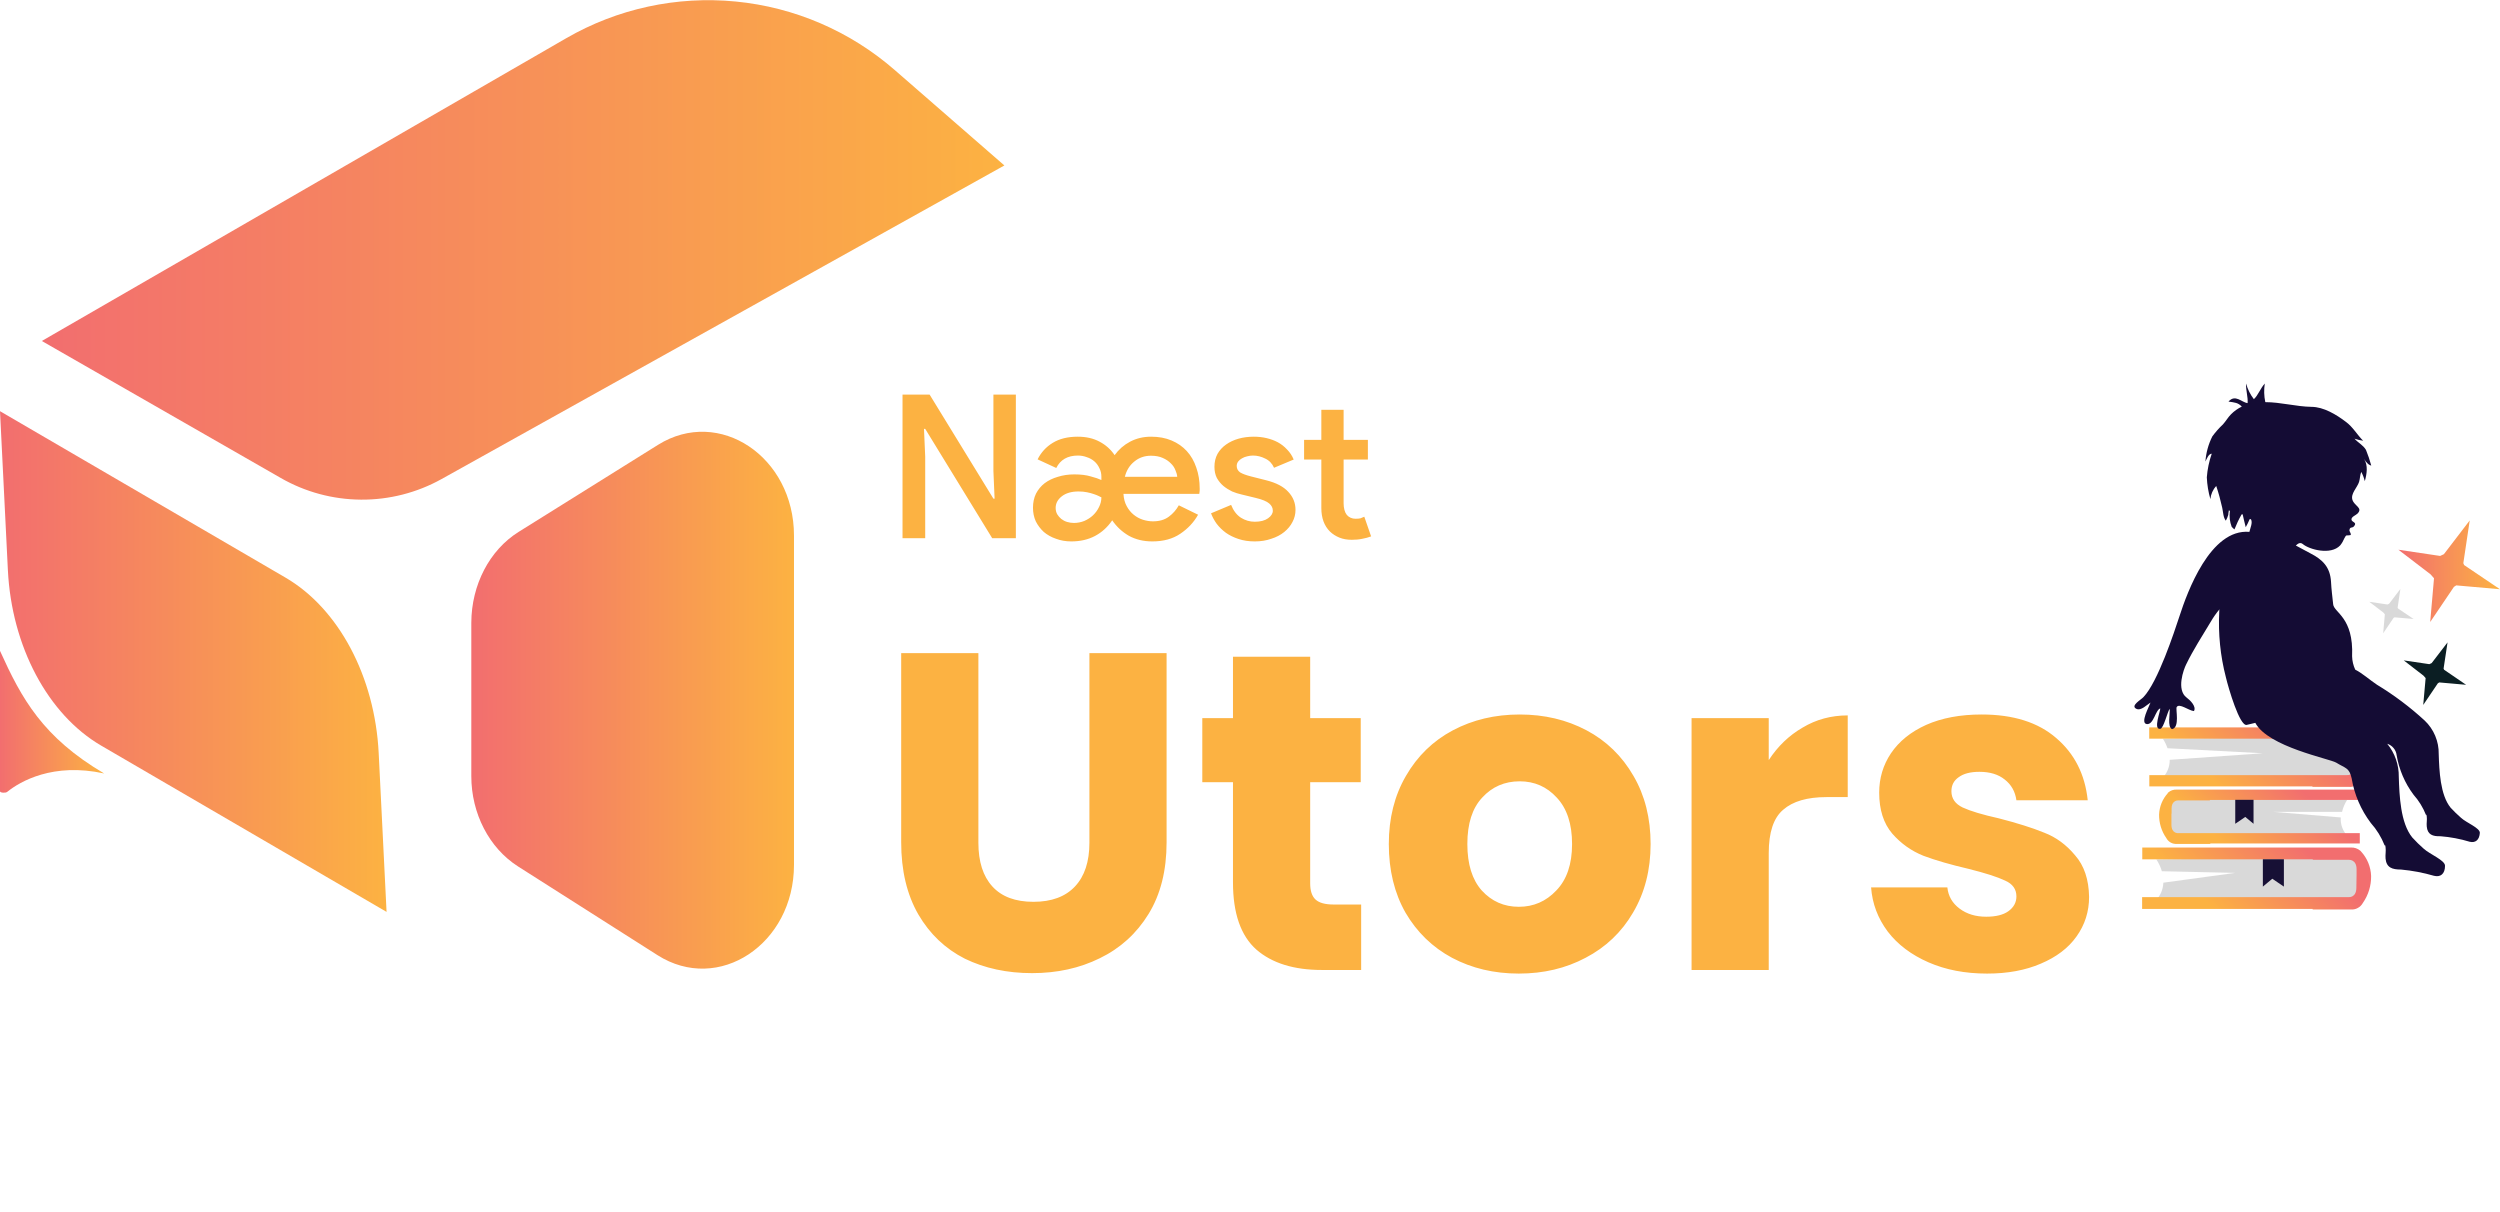
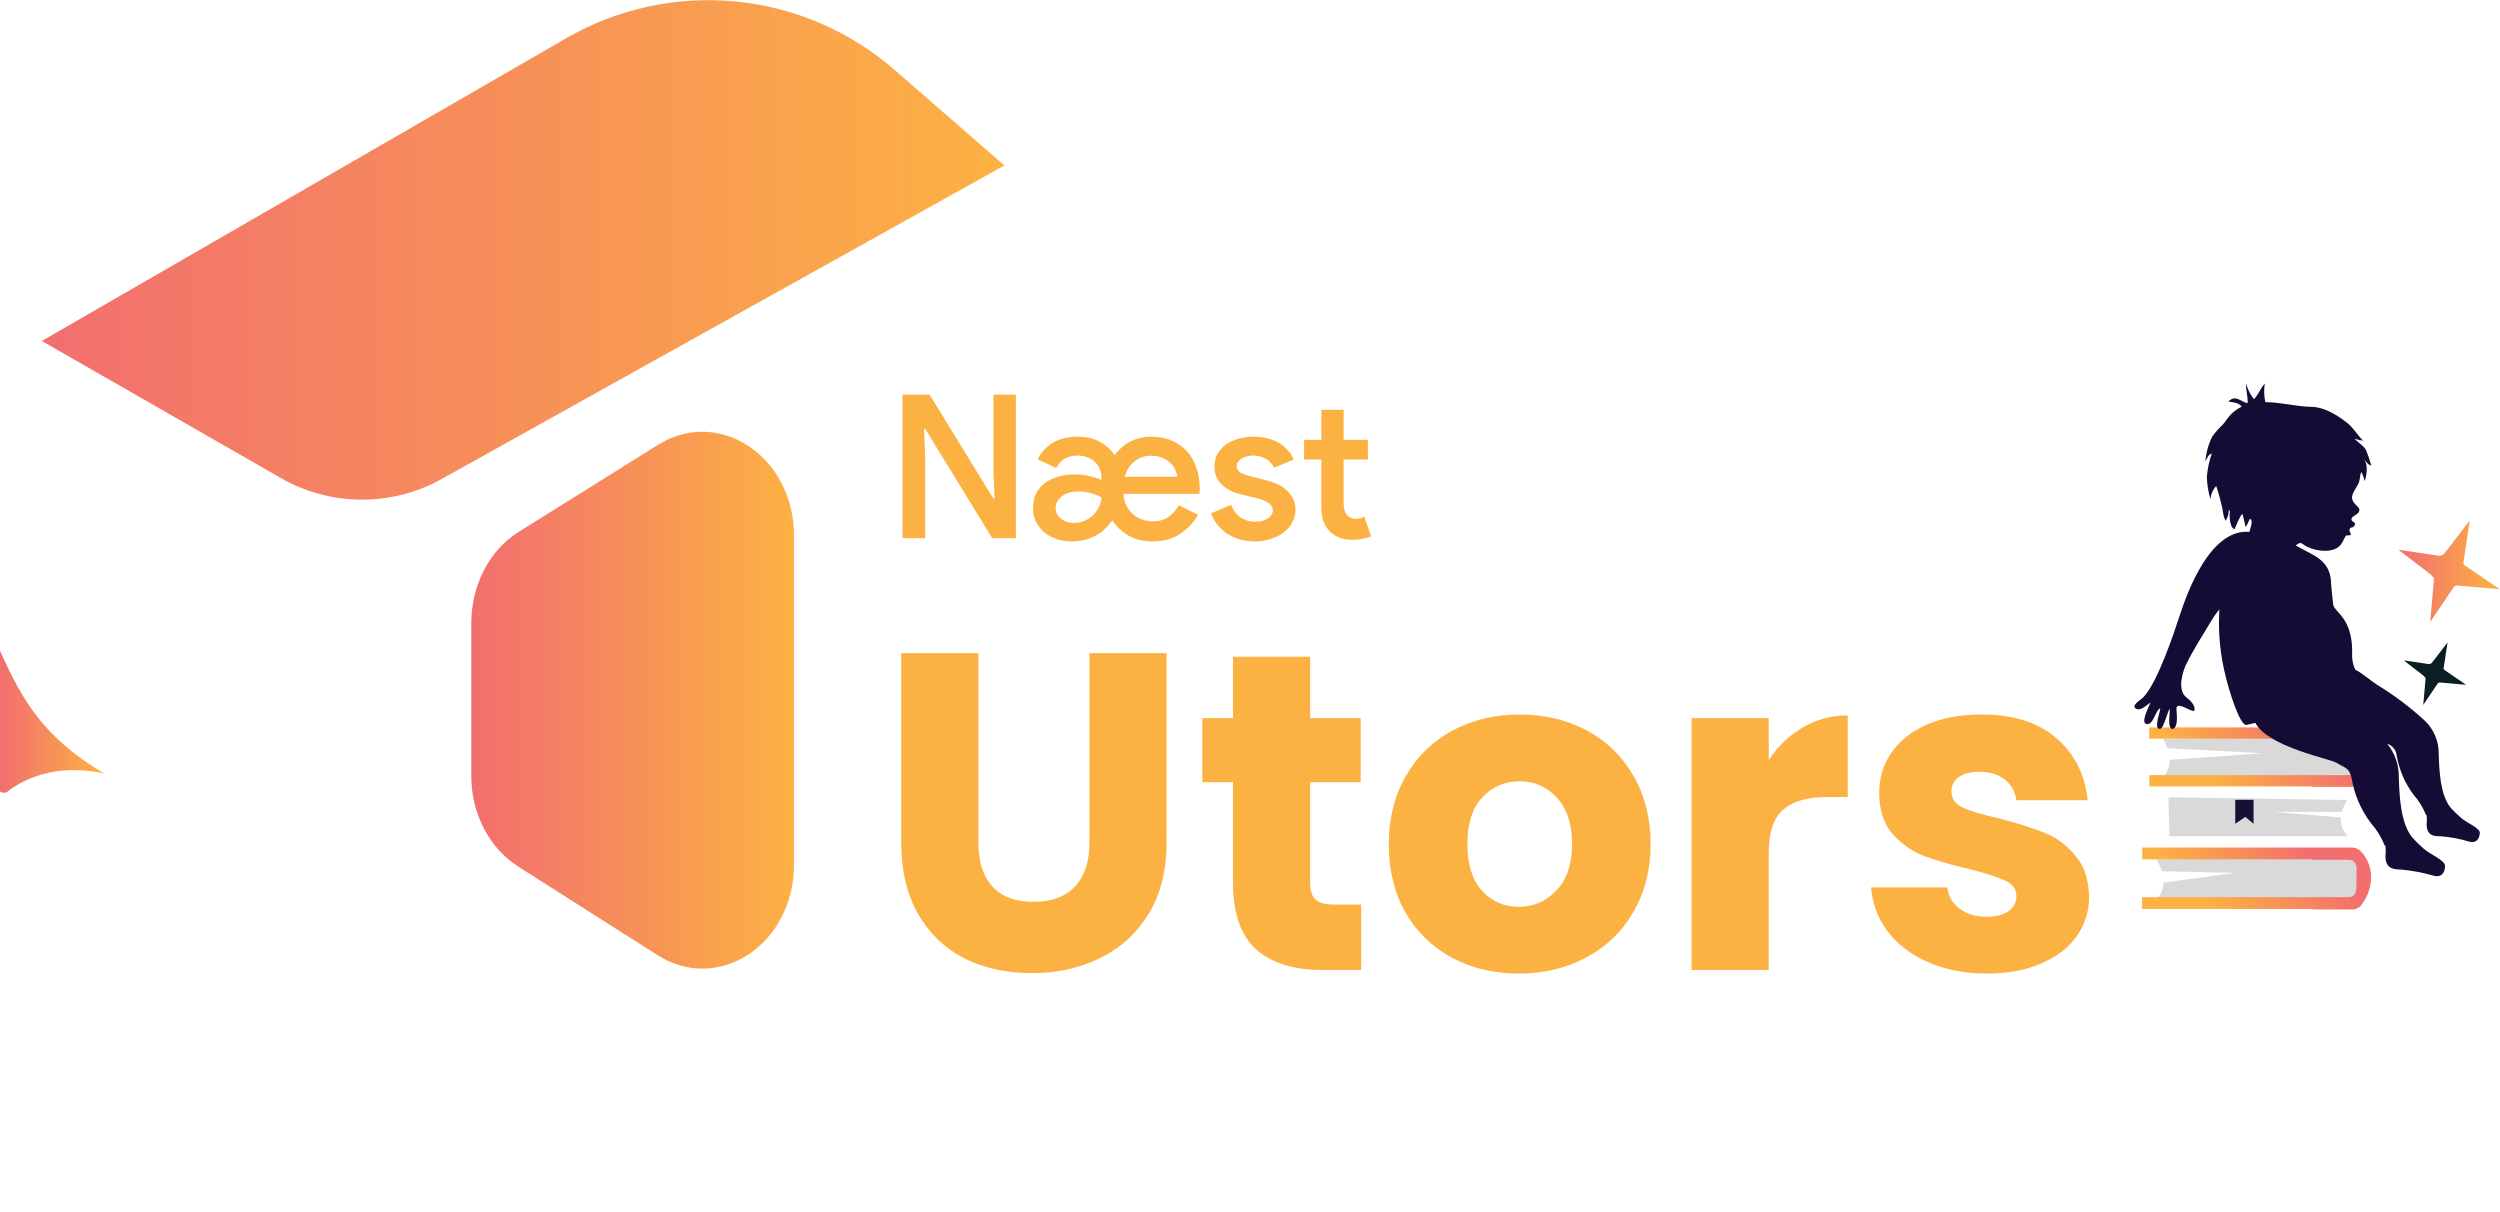
<svg xmlns="http://www.w3.org/2000/svg" width="99" height="48" viewBox="0 0 99 48" fill="none">
  <g clip-path="url(#clip0_545_3121)">
    <path d="M17.485 18.971L39.773 6.552L35.438 2.779C33.671 1.237 31.467 0.286 29.133 0.06C26.799 -0.167 24.453 0.341 22.422 1.514L1.656 13.503L11.12 18.929C12.087 19.484 13.181 19.779 14.297 19.786C15.412 19.794 16.51 19.513 17.485 18.971Z" fill="url(#paint0_linear_545_3121)" />
    <path d="M20.539 21.062L26.06 17.614C28.479 16.105 31.442 18.085 31.442 21.211V34.247C31.442 37.389 28.453 39.367 26.034 37.822L20.513 34.31C19.371 33.581 18.664 32.213 18.664 30.736V24.658C18.67 23.161 19.383 21.785 20.539 21.062Z" fill="url(#paint1_linear_545_3121)" />
-     <path d="M15.308 36.111L4.006 29.526C1.895 28.294 0.461 25.599 0.312 22.575L0 16.283L11.302 22.871C13.413 24.1 14.845 26.795 14.996 29.822L15.056 31.029L15.308 36.111Z" fill="url(#paint2_linear_545_3121)" />
    <path d="M4.125 30.63C2.103 30.185 0.794 30.946 0.284 31.359C0.218 31.413 0 31.395 0 31.335V25.774C0.86 27.675 1.69 29.192 4.125 30.63Z" fill="url(#paint3_linear_545_3121)" />
    <path d="M38.744 25.864V33.371C38.744 34.121 38.928 34.699 39.298 35.104C39.667 35.51 40.209 35.712 40.925 35.712C41.639 35.712 42.188 35.51 42.569 35.104C42.95 34.699 43.141 34.121 43.141 33.371V25.864H46.197V33.353C46.197 34.473 45.959 35.42 45.482 36.195C45.006 36.969 44.362 37.553 43.552 37.946C42.754 38.34 41.86 38.536 40.871 38.536C39.882 38.536 38.994 38.346 38.208 37.964C37.433 37.571 36.819 36.987 36.367 36.213C35.914 35.426 35.687 34.473 35.687 33.353V25.864H38.744ZM53.902 35.819V38.411H52.347C51.239 38.411 50.375 38.143 49.756 37.607C49.136 37.059 48.826 36.171 48.826 34.944V30.976H47.611V28.438H48.826V26.007H51.883V28.438H53.885V30.976H51.883V34.979C51.883 35.277 51.954 35.492 52.097 35.623C52.24 35.754 52.478 35.819 52.812 35.819H53.902ZM60.145 38.554C59.168 38.554 58.286 38.346 57.499 37.928C56.725 37.511 56.111 36.916 55.658 36.141C55.218 35.367 54.997 34.461 54.997 33.424C54.997 32.4 55.224 31.5 55.676 30.725C56.129 29.939 56.749 29.337 57.535 28.92C58.322 28.503 59.203 28.294 60.181 28.294C61.158 28.294 62.039 28.503 62.826 28.92C63.612 29.337 64.232 29.939 64.685 30.725C65.138 31.5 65.364 32.4 65.364 33.424C65.364 34.449 65.132 35.355 64.667 36.141C64.214 36.916 63.589 37.511 62.79 37.928C62.004 38.346 61.122 38.554 60.145 38.554ZM60.145 35.909C60.729 35.909 61.223 35.694 61.628 35.265C62.045 34.836 62.254 34.223 62.254 33.424C62.254 32.626 62.051 32.012 61.646 31.583C61.253 31.154 60.764 30.94 60.181 30.94C59.585 30.94 59.09 31.154 58.697 31.583C58.304 32 58.107 32.614 58.107 33.424C58.107 34.223 58.298 34.836 58.679 35.265C59.072 35.694 59.561 35.909 60.145 35.909ZM70.042 30.1C70.4 29.552 70.846 29.123 71.383 28.813C71.919 28.491 72.515 28.33 73.17 28.33V31.565H72.33C71.567 31.565 70.995 31.732 70.614 32.066C70.233 32.388 70.042 32.96 70.042 33.782V38.411H66.986V28.438H70.042V30.1ZM78.688 38.554C77.818 38.554 77.044 38.405 76.365 38.107C75.685 37.809 75.149 37.404 74.756 36.892C74.363 36.367 74.142 35.784 74.095 35.14H77.115C77.151 35.486 77.312 35.766 77.598 35.98C77.884 36.195 78.236 36.302 78.653 36.302C79.034 36.302 79.326 36.23 79.528 36.087C79.743 35.933 79.85 35.736 79.85 35.498C79.85 35.212 79.701 35.003 79.403 34.872C79.105 34.729 78.623 34.574 77.955 34.407C77.24 34.24 76.645 34.068 76.168 33.889C75.691 33.698 75.28 33.406 74.935 33.013C74.589 32.608 74.416 32.066 74.416 31.387C74.416 30.815 74.571 30.296 74.881 29.832C75.203 29.355 75.668 28.98 76.275 28.706C76.895 28.431 77.628 28.294 78.474 28.294C79.725 28.294 80.708 28.604 81.423 29.224C82.15 29.843 82.567 30.666 82.674 31.691H79.85C79.802 31.345 79.647 31.071 79.385 30.868C79.135 30.666 78.802 30.564 78.384 30.564C78.027 30.564 77.753 30.636 77.562 30.779C77.372 30.91 77.276 31.095 77.276 31.333C77.276 31.619 77.425 31.834 77.723 31.977C78.033 32.12 78.51 32.263 79.153 32.406C79.892 32.596 80.493 32.787 80.958 32.977C81.423 33.156 81.828 33.454 82.174 33.871C82.531 34.276 82.716 34.824 82.728 35.516C82.728 36.099 82.561 36.624 82.227 37.089C81.906 37.541 81.435 37.899 80.815 38.161C80.208 38.423 79.499 38.554 78.688 38.554Z" fill="#FCB242" />
    <path d="M35.74 15.625H36.812L39.339 19.747H39.386L39.339 18.651V15.625H40.228V21.312H39.291L36.638 16.983H36.59L36.638 18.079V21.312H35.74V15.625ZM45.633 21.44C45.283 21.44 44.974 21.366 44.703 21.217C44.439 21.064 44.219 20.86 44.044 20.605C43.859 20.876 43.631 21.082 43.361 21.225C43.091 21.368 42.778 21.44 42.423 21.44C42.206 21.44 42.005 21.405 41.82 21.336C41.634 21.273 41.473 21.183 41.335 21.066C41.203 20.944 41.097 20.804 41.017 20.645C40.943 20.481 40.906 20.301 40.906 20.105C40.906 19.898 40.946 19.713 41.025 19.549C41.11 19.385 41.224 19.247 41.367 19.136C41.515 19.025 41.69 18.94 41.891 18.882C42.093 18.818 42.31 18.786 42.543 18.786C42.802 18.786 43.019 18.813 43.194 18.866C43.374 18.913 43.514 18.961 43.615 19.009V18.882C43.615 18.755 43.589 18.641 43.536 18.54C43.488 18.434 43.422 18.344 43.337 18.27C43.252 18.196 43.152 18.14 43.035 18.103C42.924 18.061 42.807 18.04 42.686 18.04C42.278 18.04 41.992 18.204 41.828 18.532L41.089 18.191C41.227 17.915 41.425 17.698 41.685 17.539C41.95 17.375 42.281 17.293 42.678 17.293C43.011 17.293 43.3 17.359 43.544 17.491C43.787 17.619 43.986 17.796 44.139 18.024C44.304 17.796 44.508 17.619 44.751 17.491C45 17.359 45.278 17.293 45.585 17.293C45.887 17.293 46.157 17.343 46.395 17.444C46.634 17.544 46.835 17.685 46.999 17.865C47.163 18.045 47.288 18.262 47.373 18.516C47.463 18.77 47.508 19.049 47.508 19.35C47.508 19.377 47.508 19.401 47.508 19.422C47.502 19.448 47.5 19.472 47.5 19.493C47.494 19.515 47.492 19.536 47.492 19.557H44.489C44.499 19.742 44.542 19.904 44.616 20.041C44.69 20.179 44.783 20.293 44.894 20.383C45.005 20.473 45.127 20.539 45.26 20.582C45.397 20.624 45.53 20.645 45.657 20.645C45.911 20.645 46.12 20.584 46.284 20.462C46.449 20.341 46.581 20.19 46.681 20.01L47.444 20.383C47.275 20.685 47.039 20.936 46.737 21.138C46.441 21.339 46.072 21.44 45.633 21.44ZM42.527 20.709C42.67 20.709 42.807 20.682 42.94 20.629C43.072 20.571 43.186 20.497 43.282 20.407C43.382 20.312 43.462 20.203 43.52 20.081C43.583 19.959 43.615 19.83 43.615 19.692C43.594 19.687 43.559 19.671 43.512 19.644C43.459 19.618 43.393 19.591 43.313 19.565C43.239 19.538 43.149 19.515 43.043 19.493C42.943 19.472 42.831 19.462 42.709 19.462C42.434 19.462 42.214 19.525 42.05 19.652C41.886 19.779 41.804 19.933 41.804 20.113C41.804 20.208 41.825 20.293 41.867 20.367C41.91 20.436 41.963 20.497 42.026 20.55C42.095 20.603 42.172 20.643 42.257 20.669C42.347 20.695 42.437 20.709 42.527 20.709ZM46.618 18.882C46.613 18.802 46.589 18.715 46.546 18.619C46.509 18.519 46.449 18.429 46.364 18.349C46.284 18.265 46.178 18.193 46.046 18.135C45.919 18.077 45.763 18.047 45.577 18.047C45.323 18.047 45.103 18.124 44.918 18.278C44.733 18.426 44.608 18.627 44.544 18.882H46.618ZM49.689 21.44C49.451 21.44 49.236 21.408 49.046 21.344C48.855 21.281 48.688 21.199 48.545 21.098C48.402 20.992 48.28 20.873 48.18 20.741C48.084 20.608 48.01 20.47 47.957 20.327L48.752 19.994C48.842 20.221 48.971 20.391 49.141 20.502C49.31 20.608 49.493 20.661 49.689 20.661C49.911 20.661 50.086 20.616 50.213 20.526C50.34 20.436 50.404 20.335 50.404 20.224C50.404 20.113 50.356 20.018 50.261 19.938C50.166 19.854 49.986 19.779 49.721 19.716L49.165 19.581C49.043 19.554 48.919 19.515 48.791 19.462C48.67 19.403 48.556 19.332 48.45 19.247C48.344 19.157 48.257 19.051 48.188 18.929C48.124 18.802 48.092 18.654 48.092 18.484C48.092 18.294 48.132 18.124 48.212 17.976C48.296 17.828 48.41 17.703 48.553 17.603C48.696 17.502 48.86 17.425 49.046 17.372C49.236 17.319 49.438 17.293 49.649 17.293C49.824 17.293 49.991 17.311 50.15 17.348C50.314 17.386 50.465 17.441 50.603 17.515C50.74 17.589 50.862 17.685 50.968 17.801C51.079 17.913 51.167 18.045 51.23 18.198L50.452 18.524C50.378 18.355 50.261 18.233 50.102 18.159C49.943 18.079 49.782 18.04 49.618 18.04C49.543 18.04 49.467 18.05 49.387 18.071C49.313 18.087 49.244 18.114 49.181 18.151C49.122 18.183 49.072 18.225 49.03 18.278C48.993 18.331 48.974 18.389 48.974 18.453C48.974 18.559 49.019 18.643 49.109 18.707C49.205 18.765 49.347 18.818 49.538 18.866L50.134 19.017C50.536 19.117 50.83 19.271 51.016 19.477C51.206 19.679 51.302 19.917 51.302 20.192C51.302 20.362 51.262 20.521 51.183 20.669C51.108 20.817 51 20.95 50.857 21.066C50.714 21.183 50.542 21.273 50.34 21.336C50.145 21.405 49.927 21.44 49.689 21.44ZM52.325 18.198H51.642V17.42H52.325V16.228H53.207V17.42H54.168V18.198H53.207V19.93C53.207 20.026 53.218 20.113 53.239 20.192C53.26 20.272 53.292 20.338 53.334 20.391C53.424 20.492 53.538 20.542 53.676 20.542C53.761 20.542 53.827 20.537 53.874 20.526C53.922 20.51 53.972 20.489 54.026 20.462L54.296 21.241C54.184 21.283 54.068 21.315 53.946 21.336C53.824 21.363 53.687 21.376 53.533 21.376C53.348 21.376 53.183 21.347 53.04 21.289C52.897 21.23 52.773 21.151 52.667 21.05C52.439 20.823 52.325 20.513 52.325 20.121V18.198Z" fill="#FCB242" />
    <path d="M92.943 31.68C92.852 31.824 92.784 31.983 92.745 32.15H90.02L92.695 32.371C92.685 32.508 92.704 32.645 92.752 32.773C92.8 32.902 92.876 33.019 92.973 33.115H85.907L85.871 31.572L92.943 31.68Z" fill="#D9D9D9" />
    <path d="M88.515 34.566L85.61 34.501C85.561 34.335 85.487 34.177 85.391 34.032L93.451 33.917L93.409 35.677H85.352C85.546 35.485 85.659 35.226 85.669 34.954L88.515 34.566Z" fill="#D9D9D9" />
    <path d="M85.921 30.089L89.607 29.829L85.834 29.63C85.788 29.499 85.727 29.373 85.651 29.257L93.361 29.148L93.321 30.834H85.609C85.709 30.737 85.788 30.622 85.842 30.494C85.896 30.366 85.923 30.228 85.921 30.089Z" fill="#D9D9D9" />
    <path d="M93.32 34.651V34.42C93.32 34.023 93.01 34.049 93.01 34.049H91.587V34.029H84.834V33.562H93.094C93.23 33.555 93.363 33.6 93.467 33.687L93.487 33.707L93.499 33.721C93.743 33.986 93.884 34.33 93.896 34.69C93.902 35.071 93.787 35.445 93.569 35.757C93.523 35.841 93.454 35.91 93.37 35.955C93.286 36.003 93.19 36.023 93.094 36.015H91.581V35.995H84.828V35.526H93.004C93.004 35.526 93.312 35.56 93.312 35.153L93.32 34.651Z" fill="url(#paint4_linear_545_3121)" />
-     <path d="M90.442 34.027V35.11L89.983 34.798L89.609 35.11V34.027H90.442Z" fill="#171035" />
    <path d="M93.24 29.85V29.63C93.24 29.233 92.944 29.272 92.944 29.272H91.576V29.252H85.109V28.805H93.031C93.163 28.798 93.292 28.843 93.391 28.931L93.411 28.951C93.414 28.95 93.416 28.951 93.419 28.953C93.421 28.955 93.422 28.958 93.423 28.96C93.651 29.214 93.784 29.54 93.796 29.882C93.802 30.247 93.692 30.605 93.482 30.905C93.438 30.99 93.369 31.059 93.284 31.103C93.204 31.149 93.111 31.169 93.02 31.161H91.572V31.141H85.113V30.694H92.944C92.944 30.694 93.238 30.724 93.24 30.337V29.858V29.85Z" fill="url(#paint5_linear_545_3121)" />
-     <path d="M85.995 32.221V32.023C85.995 31.667 86.267 31.697 86.267 31.697H87.51V31.677H93.438V31.268H86.193C86.072 31.262 85.953 31.304 85.862 31.383L85.844 31.401V31.411C85.634 31.643 85.512 31.942 85.5 32.255C85.495 32.59 85.596 32.917 85.788 33.191C85.828 33.265 85.889 33.326 85.963 33.367C86.037 33.407 86.121 33.425 86.205 33.419H87.528V33.401H93.448V32.992H86.261C86.261 32.992 85.991 33.02 85.989 32.664V32.223L85.995 32.221Z" fill="url(#paint6_linear_545_3121)" />
    <path d="M88.516 31.673V32.622L88.913 32.35L89.24 32.622V31.673H88.516Z" fill="#171035" />
    <g filter="url(#filter0_d_545_3121)">
      <path d="M97.803 34.327C97.425 34.212 97.036 34.139 96.643 34.108C96.335 34.118 96.128 34.045 96.099 33.721C96.085 33.588 96.118 33.457 96.099 33.324C96.096 33.302 96.092 33.281 96.087 33.26H96.067C95.951 32.969 95.786 32.7 95.578 32.466C95.232 32.005 95.002 31.467 94.907 30.899C94.895 30.795 94.854 30.698 94.787 30.617C94.721 30.537 94.633 30.477 94.534 30.446C94.837 30.815 95 31.281 94.992 31.759C95.016 32.496 95.056 33.58 95.525 34.156C95.669 34.315 95.823 34.466 95.985 34.607C96.224 34.823 96.827 35.062 96.823 35.278C96.823 35.602 96.641 35.739 96.388 35.675C95.961 35.551 95.523 35.468 95.08 35.427C94.734 35.427 94.502 35.355 94.468 34.99C94.454 34.839 94.49 34.692 94.468 34.543C94.466 34.519 94.462 34.495 94.456 34.472H94.432C94.303 34.145 94.117 33.843 93.882 33.58C93.492 33.062 93.232 32.457 93.126 31.817C93.032 31.387 92.877 31.419 92.516 31.195C92.256 31.036 89.819 30.573 89.31 29.618C89.148 29.66 89.014 29.689 88.969 29.699C88.691 29.759 88.248 28.248 88.143 27.805C87.925 26.962 87.838 26.092 87.882 25.223C87.881 25.188 87.884 25.153 87.892 25.12C87.763 25.275 87.647 25.441 87.545 25.616C87.211 26.174 86.856 26.718 86.572 27.304C86.471 27.503 86.175 28.311 86.592 28.619C86.723 28.714 86.989 28.971 86.88 29.151C86.681 29.139 86.298 28.822 86.196 28.994C86.149 29.08 86.331 29.801 86.014 29.866C85.815 29.787 85.94 29.233 85.92 29.06C85.831 29.175 85.682 29.836 85.547 29.854C85.255 29.9 85.559 29.143 85.547 29.044C85.348 29.116 85.289 29.697 85.013 29.666C84.737 29.634 85.106 28.977 85.16 28.814C85.025 28.893 84.786 29.157 84.598 29.062C84.349 28.939 84.796 28.697 84.882 28.597C85.452 28.001 86.103 26.015 86.31 25.386C86.615 24.446 87.525 21.922 89.076 22.055C89.116 21.887 89.209 21.696 89.142 21.565C89.139 21.559 89.135 21.554 89.13 21.551C89.124 21.549 89.118 21.549 89.112 21.551C89.105 21.549 89.099 21.549 89.092 21.551C89.092 21.551 89.082 21.551 89.08 21.565C89.037 21.669 88.987 21.772 88.931 21.871C88.891 21.71 88.85 21.551 88.816 21.39C88.818 21.384 88.818 21.377 88.816 21.37C88.81 21.366 88.803 21.362 88.796 21.36C88.79 21.358 88.783 21.358 88.776 21.36C88.769 21.364 88.764 21.369 88.76 21.376C88.654 21.563 88.562 21.758 88.484 21.958C88.445 21.927 88.408 21.893 88.375 21.855C88.3 21.661 88.275 21.453 88.302 21.247C88.303 21.244 88.304 21.24 88.304 21.236C88.304 21.232 88.303 21.229 88.302 21.225C88.298 21.219 88.292 21.214 88.286 21.211H88.272H88.258C88.257 21.215 88.257 21.218 88.258 21.221C88.257 21.225 88.257 21.229 88.258 21.233C88.248 21.282 88.242 21.331 88.24 21.38C88.217 21.461 88.184 21.539 88.143 21.612C88.037 21.487 88.037 21.257 88 21.1C87.936 20.809 87.858 20.521 87.763 20.238C87.631 20.381 87.55 20.564 87.531 20.758C87.45 20.478 87.403 20.188 87.39 19.896C87.414 19.577 87.48 19.262 87.585 18.959C87.46 18.959 87.386 19.17 87.334 19.271C87.359 18.925 87.451 18.588 87.606 18.278C87.731 18.105 87.873 17.945 88.029 17.799C88.143 17.674 88.228 17.519 88.345 17.402C88.47 17.275 88.616 17.171 88.776 17.094C88.627 16.937 88.492 16.931 88.248 16.896C88.518 16.59 88.766 16.927 89.005 16.957C89.026 16.709 88.929 16.445 88.945 16.179C89.005 16.404 89.11 16.616 89.253 16.8C89.418 16.653 89.515 16.365 89.686 16.181C89.648 16.425 89.654 16.675 89.706 16.918C90.315 16.918 90.921 17.094 91.531 17.104C92.015 17.104 92.524 17.414 92.899 17.7C93.173 17.899 93.348 18.218 93.58 18.445C93.464 18.43 93.35 18.404 93.239 18.365C93.376 18.524 93.576 18.613 93.692 18.808C93.775 19.011 93.845 19.218 93.902 19.43C93.779 19.406 93.686 19.267 93.616 19.17C93.781 19.418 93.727 19.765 93.646 20.047C93.615 19.92 93.568 19.796 93.507 19.68C93.451 19.813 93.463 19.934 93.419 20.077C93.35 20.298 93.074 20.544 93.157 20.79C93.241 21.037 93.582 21.102 93.356 21.332C93.29 21.398 93.108 21.457 93.118 21.569C93.127 21.68 93.366 21.67 93.213 21.839C93.141 21.918 93.06 21.839 93.038 21.982C93.028 22.041 93.11 22.105 93.088 22.18C92.905 22.224 92.925 22.135 92.834 22.314C92.793 22.414 92.739 22.507 92.671 22.591C92.297 22.989 91.447 22.754 91.191 22.538C91.088 22.453 90.993 22.522 90.915 22.596C91.1 22.699 91.288 22.794 91.483 22.901C91.974 23.151 92.278 23.449 92.309 24.041C92.323 24.337 92.363 24.623 92.393 24.921C92.422 25.253 93.211 25.435 93.143 26.983C93.148 27.165 93.19 27.345 93.267 27.511C93.558 27.658 93.827 27.908 94.126 28.107C94.801 28.516 95.434 28.991 96.015 29.525C96.195 29.695 96.338 29.901 96.434 30.13C96.53 30.359 96.578 30.605 96.573 30.853C96.595 31.505 96.629 32.47 97.046 32.98C97.175 33.12 97.312 33.252 97.455 33.377C97.668 33.576 98.202 33.775 98.202 33.973C98.184 34.257 98.027 34.38 97.803 34.327ZM88.975 22.101C89.011 22.092 89.049 22.087 89.086 22.085L88.975 22.101Z" fill="#140C34" />
    </g>
    <g filter="url(#filter1_dd_545_3121)">
      <path d="M95.188 26.151L96.202 26.301L96.294 26.258L96.923 25.438L96.766 26.476L96.786 26.522L97.658 27.118L96.594 27.024L96.538 27.06L95.96 27.916L96.055 26.852L95.968 26.754L95.188 26.151Z" fill="#0B1E23" />
    </g>
    <g filter="url(#filter2_dd_545_3121)">
-       <path d="M93.824 23.831L94.545 23.938L94.611 23.906L95.055 23.324L94.946 24.063L94.96 24.095L95.578 24.512L94.823 24.446L94.784 24.47L94.374 25.078L94.44 24.325L94.38 24.256L93.824 23.831Z" fill="#D9D9D9" />
-     </g>
+       </g>
    <g filter="url(#filter3_dd_545_3121)">
      <path d="M94.977 21.769L96.629 22.015L96.778 21.946L97.801 20.609L97.548 22.301L97.58 22.377L98.998 23.334L97.266 23.181L97.175 23.241L96.236 24.631L96.387 22.899L96.248 22.742L94.977 21.769Z" fill="url(#paint7_linear_545_3121)" />
    </g>
  </g>
  <defs>
    <filter id="filter0_d_545_3121" x="83.729" y="14.391" width="15.268" height="21.299" filterUnits="userSpaceOnUse" color-interpolation-filters="sRGB">
      <feFlood flood-opacity="0" result="BackgroundImageFix" />
      <feColorMatrix in="SourceAlpha" type="matrix" values="0 0 0 0 0 0 0 0 0 0 0 0 0 0 0 0 0 0 127 0" result="hardAlpha" />
      <feOffset dy="-0.993" />
      <feGaussianBlur stdDeviation="0.397" />
      <feComposite in2="hardAlpha" operator="out" />
      <feColorMatrix type="matrix" values="0 0 0 0 0.043 0 0 0 0 0.118 0 0 0 0 0.137 0 0 0 0.1 0" />
      <feBlend mode="normal" in2="BackgroundImageFix" result="effect1_dropShadow_545_3121" />
      <feBlend mode="normal" in="SourceGraphic" in2="effect1_dropShadow_545_3121" result="shape" />
    </filter>
    <filter id="filter1_dd_545_3121" x="94.393" y="24.047" width="4.058" height="5.259" filterUnits="userSpaceOnUse" color-interpolation-filters="sRGB">
      <feFlood flood-opacity="0" result="BackgroundImageFix" />
      <feColorMatrix in="SourceAlpha" type="matrix" values="0 0 0 0 0 0 0 0 0 0 0 0 0 0 0 0 0 0 127 0" result="hardAlpha" />
      <feOffset dy="0.596" />
      <feGaussianBlur stdDeviation="0.397" />
      <feComposite in2="hardAlpha" operator="out" />
      <feColorMatrix type="matrix" values="0 0 0 0 0.043 0 0 0 0 0.118 0 0 0 0 0.137 0 0 0 0.1 0" />
      <feBlend mode="normal" in2="BackgroundImageFix" result="effect1_dropShadow_545_3121" />
      <feColorMatrix in="SourceAlpha" type="matrix" values="0 0 0 0 0 0 0 0 0 0 0 0 0 0 0 0 0 0 127 0" result="hardAlpha" />
      <feOffset dy="-0.596" />
      <feGaussianBlur stdDeviation="0.397" />
      <feComposite in2="hardAlpha" operator="out" />
      <feColorMatrix type="matrix" values="0 0 0 0 0.043 0 0 0 0 0.118 0 0 0 0 0.137 0 0 0 0.1 0" />
      <feBlend mode="normal" in2="effect1_dropShadow_545_3121" result="effect2_dropShadow_545_3121" />
      <feBlend mode="normal" in="SourceGraphic" in2="effect2_dropShadow_545_3121" result="shape" />
    </filter>
    <filter id="filter2_dd_545_3121" x="93.03" y="21.934" width="3.343" height="4.534" filterUnits="userSpaceOnUse" color-interpolation-filters="sRGB">
      <feFlood flood-opacity="0" result="BackgroundImageFix" />
      <feColorMatrix in="SourceAlpha" type="matrix" values="0 0 0 0 0 0 0 0 0 0 0 0 0 0 0 0 0 0 127 0" result="hardAlpha" />
      <feOffset dy="0.596" />
      <feGaussianBlur stdDeviation="0.397" />
      <feComposite in2="hardAlpha" operator="out" />
      <feColorMatrix type="matrix" values="0 0 0 0 0.043 0 0 0 0 0.118 0 0 0 0 0.137 0 0 0 0.1 0" />
      <feBlend mode="normal" in2="BackgroundImageFix" result="effect1_dropShadow_545_3121" />
      <feColorMatrix in="SourceAlpha" type="matrix" values="0 0 0 0 0 0 0 0 0 0 0 0 0 0 0 0 0 0 127 0" result="hardAlpha" />
      <feOffset dy="-0.596" />
      <feGaussianBlur stdDeviation="0.397" />
      <feComposite in2="hardAlpha" operator="out" />
      <feColorMatrix type="matrix" values="0 0 0 0 0.043 0 0 0 0 0.118 0 0 0 0 0.137 0 0 0 0.1 0" />
      <feBlend mode="normal" in2="effect1_dropShadow_545_3121" result="effect2_dropShadow_545_3121" />
      <feBlend mode="normal" in="SourceGraphic" in2="effect2_dropShadow_545_3121" result="shape" />
    </filter>
    <filter id="filter3_dd_545_3121" x="94.182" y="19.219" width="5.612" height="6.802" filterUnits="userSpaceOnUse" color-interpolation-filters="sRGB">
      <feFlood flood-opacity="0" result="BackgroundImageFix" />
      <feColorMatrix in="SourceAlpha" type="matrix" values="0 0 0 0 0 0 0 0 0 0 0 0 0 0 0 0 0 0 127 0" result="hardAlpha" />
      <feOffset dy="0.596" />
      <feGaussianBlur stdDeviation="0.397" />
      <feComposite in2="hardAlpha" operator="out" />
      <feColorMatrix type="matrix" values="0 0 0 0 0.043 0 0 0 0 0.118 0 0 0 0 0.137 0 0 0 0.1 0" />
      <feBlend mode="normal" in2="BackgroundImageFix" result="effect1_dropShadow_545_3121" />
      <feColorMatrix in="SourceAlpha" type="matrix" values="0 0 0 0 0 0 0 0 0 0 0 0 0 0 0 0 0 0 127 0" result="hardAlpha" />
      <feOffset dy="-0.596" />
      <feGaussianBlur stdDeviation="0.397" />
      <feComposite in2="hardAlpha" operator="out" />
      <feColorMatrix type="matrix" values="0 0 0 0 0.043 0 0 0 0 0.118 0 0 0 0 0.137 0 0 0 0.1 0" />
      <feBlend mode="normal" in2="effect1_dropShadow_545_3121" result="effect2_dropShadow_545_3121" />
      <feBlend mode="normal" in="SourceGraphic" in2="effect2_dropShadow_545_3121" result="shape" />
    </filter>
    <linearGradient id="paint0_linear_545_3121" x1="1.656" y1="9.895" x2="39.773" y2="9.895" gradientUnits="userSpaceOnUse">
      <stop stop-color="#F26E6F" />
      <stop offset="1" stop-color="#FCB242" />
    </linearGradient>
    <linearGradient id="paint1_linear_545_3121" x1="18.664" y1="27.729" x2="31.442" y2="27.729" gradientUnits="userSpaceOnUse">
      <stop stop-color="#F26E6F" />
      <stop offset="1" stop-color="#FCB242" />
    </linearGradient>
    <linearGradient id="paint2_linear_545_3121" x1="0" y1="26.199" x2="15.308" y2="26.199" gradientUnits="userSpaceOnUse">
      <stop stop-color="#F26E6F" />
      <stop offset="1" stop-color="#FCB242" />
    </linearGradient>
    <linearGradient id="paint3_linear_545_3121" x1="0" y1="28.585" x2="4.125" y2="28.585" gradientUnits="userSpaceOnUse">
      <stop stop-color="#F26E6F" />
      <stop offset="1" stop-color="#FCB242" />
    </linearGradient>
    <linearGradient id="paint4_linear_545_3121" x1="90.721" y1="33.064" x2="87.817" y2="36.142" gradientUnits="userSpaceOnUse">
      <stop stop-color="#F26E6F" />
      <stop offset="1" stop-color="#FCB242" />
    </linearGradient>
    <linearGradient id="paint5_linear_545_3121" x1="90.744" y1="28.329" x2="87.967" y2="31.276" gradientUnits="userSpaceOnUse">
      <stop stop-color="#F26E6F" />
      <stop offset="1" stop-color="#FCB242" />
    </linearGradient>
    <linearGradient id="paint6_linear_545_3121" x1="90.89" y1="31.064" x2="88.348" y2="33.763" gradientUnits="userSpaceOnUse">
      <stop stop-color="#F26E6F" />
      <stop offset="1" stop-color="#FCB242" />
    </linearGradient>
    <linearGradient id="paint7_linear_545_3121" x1="94.977" y1="22.62" x2="98.998" y2="22.62" gradientUnits="userSpaceOnUse">
      <stop stop-color="#F26E6F" />
      <stop offset="1" stop-color="#FCB242" />
    </linearGradient>
    <clipPath id="clip0_545_3121">
      <rect width="99" height="47.118" fill="white" />
    </clipPath>
  </defs>
</svg>